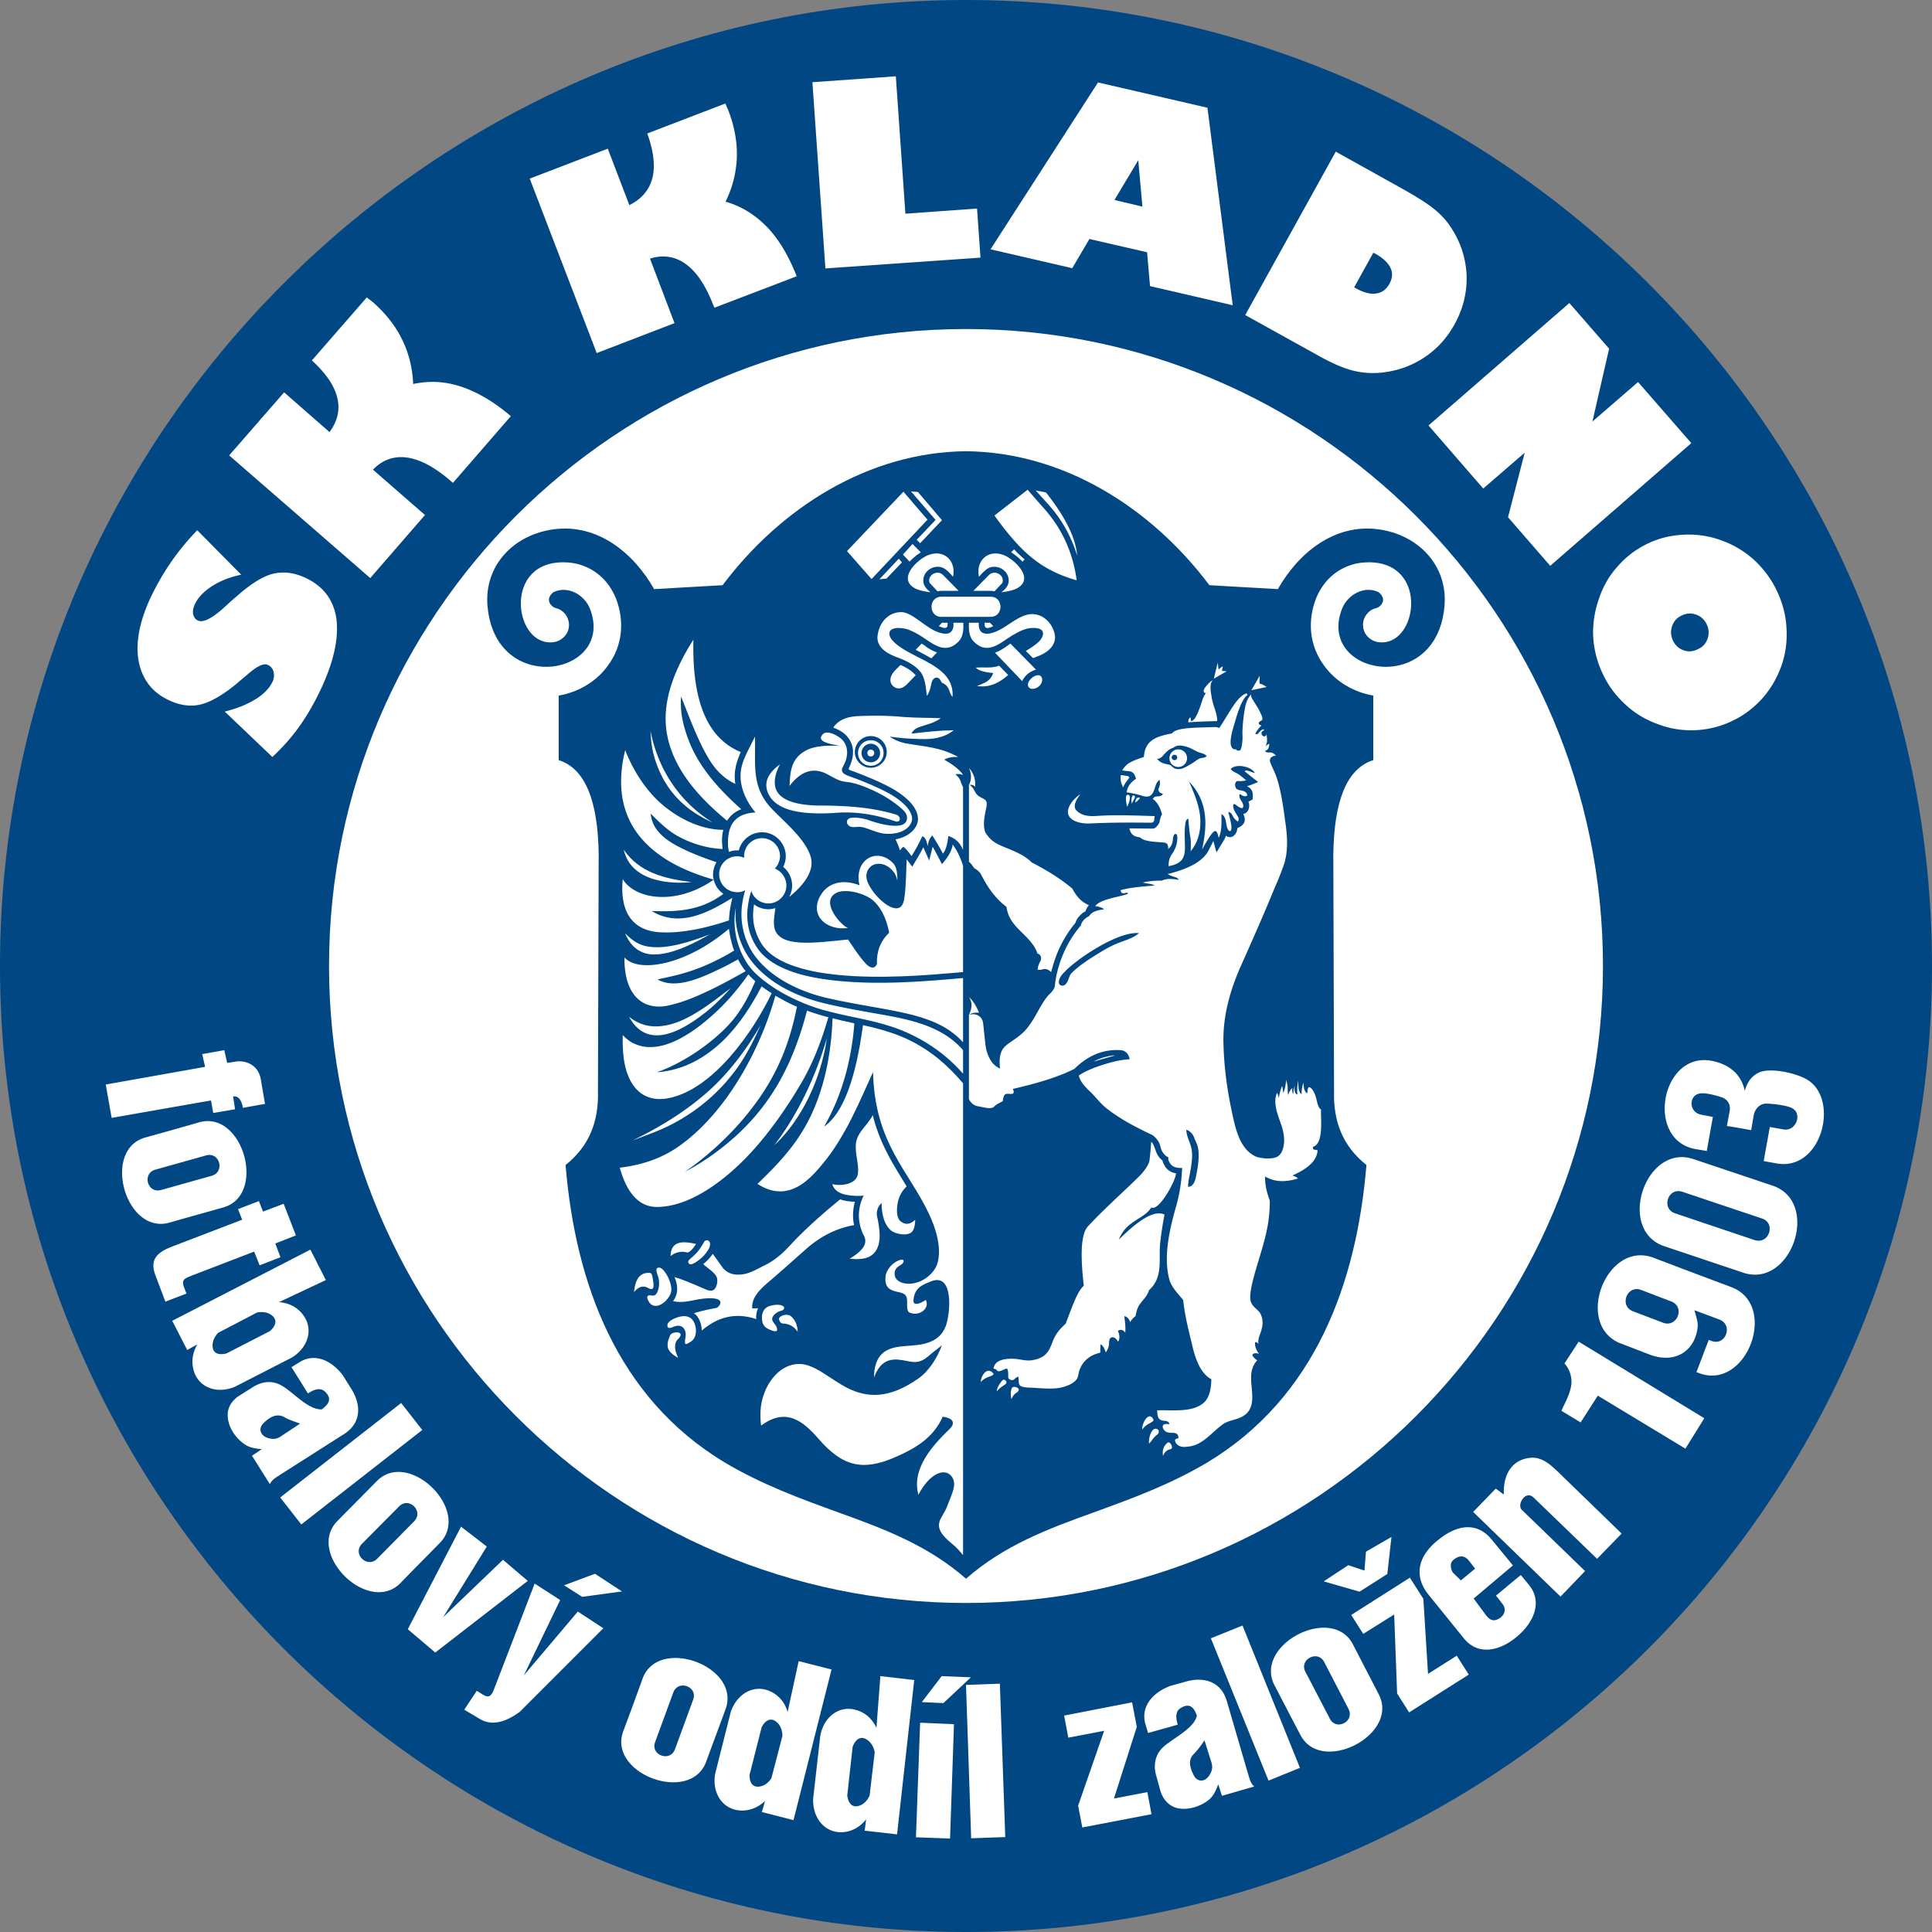
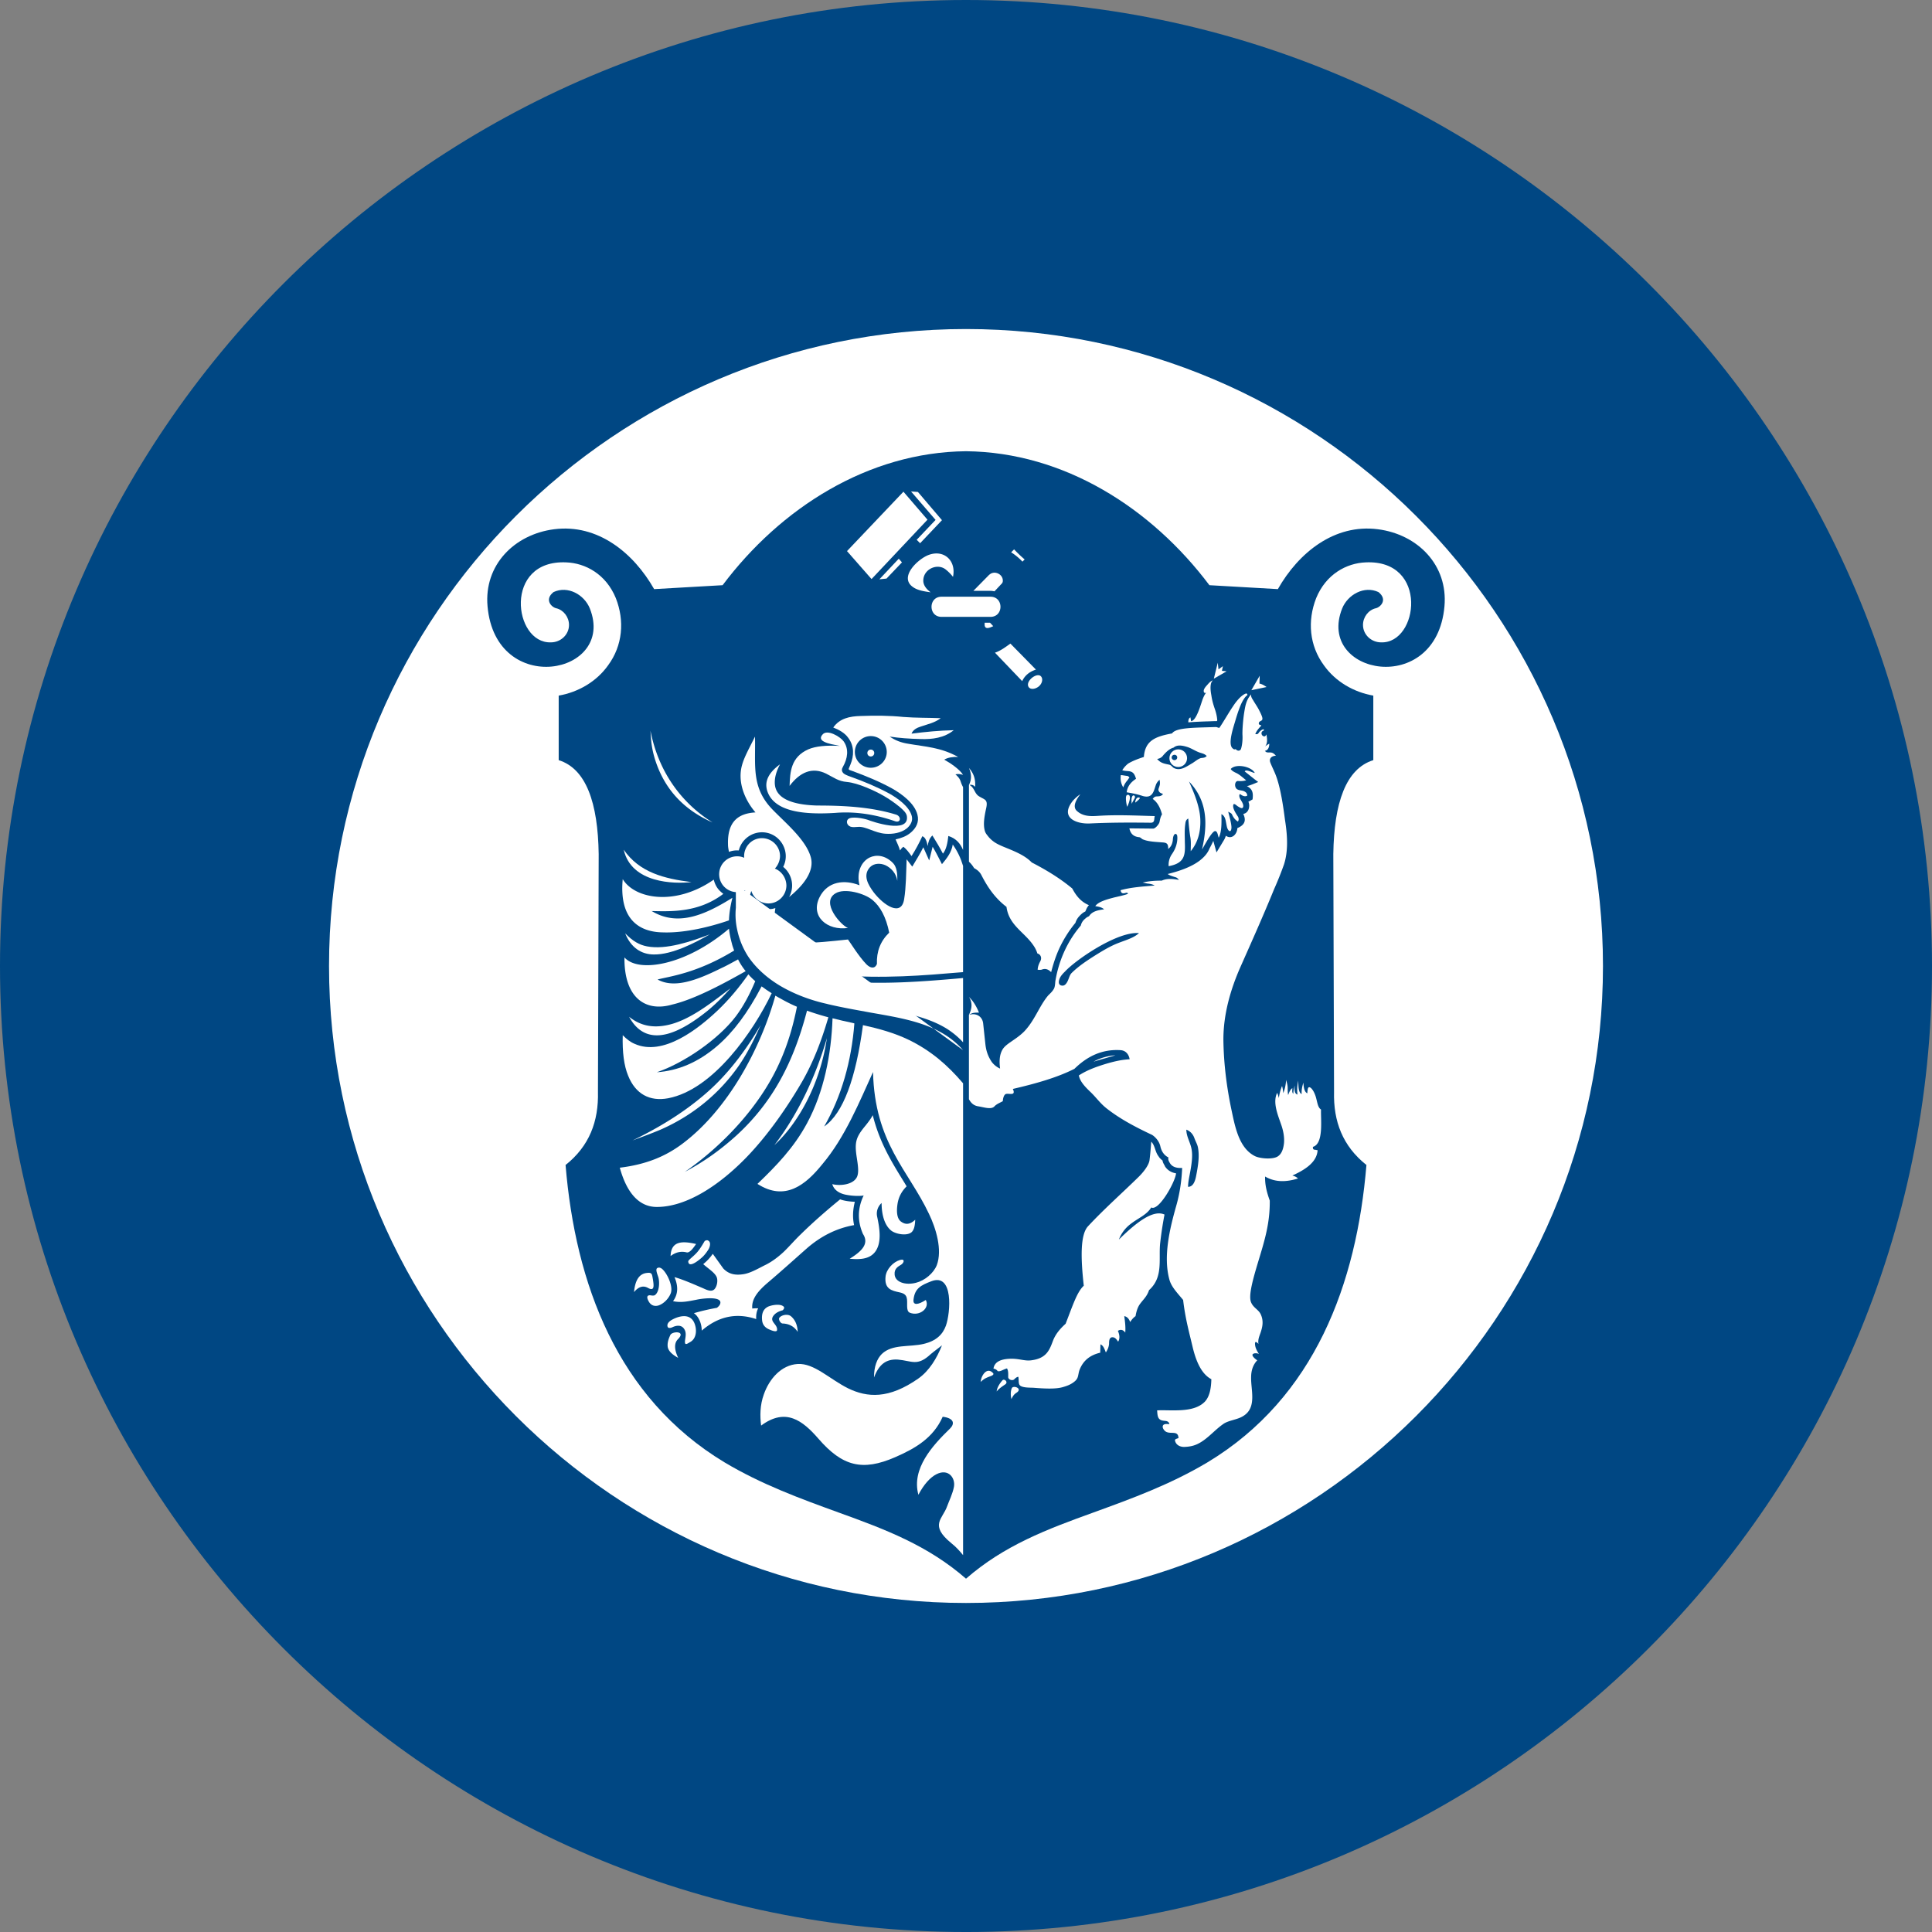
<svg xmlns="http://www.w3.org/2000/svg" xml:space="preserve" version="1.0" viewBox="0 0 453.54 453.54">
  <rect x="0" y="0" width="453.54" height="453.54" fill="#808080" stroke="none" />
  <path fill="#004783" d="M226.771 453.542c124.876 0 226.771-101.894 226.771-226.771C453.542 101.895 351.648 0 226.771 0 101.894 0 0 101.895 0 226.771c0 124.877 101.894 226.771 226.771 226.771z" />
  <path fill="#FFF" d="M226.771 376.301c82.368 0 149.529-67.162 149.529-149.53s-67.161-149.53-149.529-149.53-149.53 67.162-149.53 149.53 67.162 149.53 149.53 149.53z" />
  <path fill="#004783" d="M226.771 370.598c-8.986-7.833-18.95-11.578-29.952-15.552-9.043-3.283-18.029-6.566-26.727-11.75-25.229-15.207-35.021-41.991-37.325-69.811 5.587-4.436 7.776-10.253 7.604-17.165l.172-55.814c-.172-12.038-2.938-20.044-9.389-22.061v-15.149c4.608-.807 8.871-3.283 11.578-7.084 3.456-4.666 3.917-10.483 1.843-15.783-2.304-5.645-7.143-8.237-11.635-8.41-14.803-.691-12.442 19.065-3.629 18.778 2.362 0 4.263-1.843 4.263-4.09 0-1.843-1.267-3.513-2.996-3.917-1.094-.23-2.88-2.016-.633-3.801 3.341-1.555 7.2.576 8.525 3.859 6.163 15.552-22.119 20.966-24.02-.519-.864-9.677 6.278-16.877 15.61-18.086 10.252-1.325 18.663 5.529 23.5 14.054l16.07-.922c13.594-18.086 34.1-31.219 57.14-31.449 23.04.23 43.545 13.363 57.139 31.449l16.07.922c4.838-8.525 13.248-15.379 23.5-14.054 9.332 1.209 16.474 8.41 15.61 18.086-1.901 21.485-30.182 16.07-24.019.519 1.325-3.283 5.184-5.415 8.524-3.859 2.247 1.785.461 3.571-.633 3.801-1.728.404-2.996 2.074-2.996 3.917 0 2.247 1.901 4.09 4.263 4.09 8.813.288 11.175-19.469-3.629-18.778-4.493.173-9.331 2.765-11.635 8.41-2.073 5.299-1.612 11.117 1.843 15.783 2.707 3.801 6.97 6.278 11.578 7.084v15.149c-6.451 2.016-9.216 10.022-9.389 22.061l.173 55.814c-.173 6.912 2.016 12.729 7.603 17.165-2.304 27.82-12.096 54.604-37.325 69.811-8.698 5.184-17.683 8.467-26.726 11.75-11 3.975-20.964 7.719-29.95 15.552z" />
  <path fill="#FFF" d="M294.681 172.339c.288 0 .576.058.749-.23.23-.345.576-.691.979-.864.288-.115.519.173.058.346-.576.288-.345 1.209.288 1.267.173.058.403-.115.519-.46.288 1.267.23 2.246-.289 2.822.404-.288.634-.461.979-.634 0 1.152-.519 1.613-1.037 1.67.115.115.23.288.461.346.749.172 1.209-.288 2.131.806-1.152.058-1.613.749-1.325 1.556.346.921.864 1.9 1.267 2.938 1.152 2.938 1.786 7.43 2.189 10.541.633 3.975.749 7.43-.23 10.483a79.185 79.185 0 0 1-2.304 5.76c-2.534 6.221-5.241 12.269-7.949 18.375-2.361 5.357-3.974 11.117-3.974 16.992.057 4.493.518 9.85 1.843 16.243.864 4.032 1.728 9.101 5.472 11.059 1.152.633 4.378.921 5.53.058.749-.518 1.209-1.498 1.382-3.053.115-1.325-.115-2.823-.691-4.436-.749-2.188-2.016-5.126-.921-7.373.173.346.288.749.403 1.21.115-.922.403-1.959.749-2.823.173.576.23 1.094.288 1.67.403-.922.576-1.958.691-3.11.115.576.345 1.209.345 1.901 0 .576 0 1.094.115 1.67.173-.519.519-1.383.979-1.613 0 .576-.115.979.23 1.325 0-.749.172-1.382.346-1.958-.115.979-.115 1.901.633 2.131-.173-1.268 0-2.247.173-3.283.058 1.325 0 2.765.806 3.168-.057-1.094.173-1.901.404-2.707.057 1.152.23 2.188.921 2.534.057-.806.115-1.21.288-1.382.403-.288 1.095.576 1.498 1.613.576 1.382.518 2.995 1.439 3.571-.115 2.188.691 8.006-1.9 8.755-.058.519.115.691.576.691.172.058.346.058.518.115-.172 2.592-2.477 4.377-5.933 5.933.518.115.979.346 1.325.691-2.765.864-5.357.921-7.719-.461-.057 2.074.461 3.859 1.095 5.645.058 5.357-1.209 9.389-2.765 14.516-1.152 3.859-2.304 7.833-1.613 9.389.519 1.267 1.728 1.67 2.246 2.765.807 1.728.346 3.226-.057 4.435-.288.807-.634 1.613-.461 2.535-.519-.519-.749-.576-.807-.173-.058.864.403 1.786.922 2.534-.346-.172-1.209-.288-1.498.115-.115.173.058.691 1.095 1.383-1.095 1.152-1.44 2.592-1.44 4.032-.058 2.996 1.382 7.085-1.843 9.043-1.44.921-3.456.979-4.723 1.901-1.901 1.325-3.398 3.168-5.357 4.32-.979.576-2.016.979-3.802 1.037-.979 0-1.9-.461-2.131-1.44-.115-.403.346-.461.806-.633-.058-2.016-2.074-.691-3.168-1.671-.576-.518-.864-1.44.058-1.612.288-.058.634 0 .979 0-.115-.519-.461-.691-.922-.749-.519-.058-1.094-.058-1.498-.518-.403-.461-.403-1.268-.461-1.959 3.398-.172 8.583.691 11.232-2.073 1.094-1.21 1.439-3.053 1.498-5.242-1.843-.979-3.341-3.168-4.378-7.488-.749-3.226-1.728-6.625-2.247-11.117-1.324-1.613-2.765-3.053-3.225-4.781-1.498-5.472.115-12.038 1.612-17.337.807-2.823 1.267-5.875 1.382-8.871-1.209.058-2.304-.173-2.879-1.152-.23-.403-.461-.749-.346-1.325-.864-.403-1.613-1.267-1.901-2.65-.288-1.209-1.21-2.188-1.958-2.649-3.802-1.786-7.431-3.687-10.599-6.163-1.555-1.209-2.477-2.592-3.801-3.859-1.209-1.152-2.477-2.419-2.765-3.917 2.016-1.325 4.378-2.131 6.682-2.823 1.843-.519 3.341-.864 5.242-.979-.173-1.037-.807-2.016-2.074-2.131-4.32-.288-7.833 1.383-10.886 4.377-4.089 2.074-9.043 3.457-14.458 4.724.864 1.901-1.209.806-1.786 1.267-.346.288-.518.864-.576 1.612-.633.346-1.498.691-1.958 1.21-.749.806-2.361.23-3.744 0-1.21-.173-1.786-.864-2.247-1.67v-19.814c.807-1.613.807-2.995 0-4.205.979.921 1.728 2.131 2.362 3.687-1.037 0-1.555 0-2.304.518 1.67-.518 3.11.403 3.283 2.016l.518 4.838c.173 1.555.576 2.823 1.498 4.205.519.691 1.268 1.267 1.958 1.555-.23-1.844-.115-3.226.518-4.378.807-1.498 3.111-2.304 5.127-4.32 2.534-2.65 3.514-5.933 5.645-8.467.461-.461.922-.864 1.267-1.44.288-.403.346-1.037.403-1.843.749-4.55 2.592-9.159 5.99-13.133.23-.979.806-1.44 1.382-1.901.23-.172.461-.172.634-.403.691-1.037 2.073-1.325 3.456-1.498-.576-.518-1.383-.633-2.074-.749.634-.979 2.592-1.555 4.147-1.958.345-.115 3.456-.749 3.514-.979.057-.115-.289-.289-.519-.173-.749.23-1.094.058-1.209-.633 2.477-.691 5.241-.864 8.006-1.094-.46-.288-1.037-.403-1.67-.461-.403-.058-.749-.173-1.152-.23 1.383-.346 2.88-.46 4.493-.46 1.267-.576 2.649-.404 4.032-.173-.23-.288-.519-.576-.864-.633-.691-.23-1.325-.403-1.786-.749 2.823-.691 5.588-1.67 7.546-3.168 1.095-.864 1.843-1.728 2.304-2.88.289-.519.634-1.209.864-1.728l.749 2.707 1.67-2.765a4.16 4.16 0 0 0 .519-1.152c1.382.979 2.649-.346 2.707-1.786 1.325-.576 2.304-1.44 1.382-3.341.115 0 .23-.058.403-.115.518-.23.921-.807.979-1.555.058-.345 0-.749-.172-1.209.345-.115.633-.346.979-.519.173-1.44.058-2.419-1.324-3.11.921-.23 1.785-.634 2.649-.979-1.037-.749-2.189-1.728-3.168-2.477.288-.633 1.843.346 2.361.346-.806-1.555-4.493-2.246-5.645-.922.23.403.749.691 1.382.979.806.403 1.498 1.095 2.246 1.67-.518.172-1.209.23-1.901.172-.864-.057-.979 1.671-.057 2.016.346.173.749.173 1.209.289.519.172 1.037.518.979 1.152-.576.288-1.152 0-1.67-.403-.115.058-.172.23-.172.345-.058.634.576 1.268.806 1.901.23.519.115.979-.115 1.037-.23.115-.691-.173-1.152-.461-.288-.23-.576-.518-.864-.461-.403.691.288 1.843.921 2.823.404.519.23 1.152.058 1.267-.461-.288-.921-.691-1.325-1.555-.115-.403-.576-.519-.921-.749 0 .23.691 2.362.749 3.629 0 1.325-.691 1.152-1.037.058-.173-.691-.288-1.613-.403-1.9-.173-.634-.519-1.037-.922-1.21.058 2.188.058 4.263-.634 5.53-.23-.691-.288-1.556-.864-1.556-.807.115-2.535 3.514-3.053 4.32 1.325-5.817 1.382-11.347-3.053-15.956 1.037 2.362 2.477 5.588 2.649 8.756.115 2.592-.346 5.299-2.247 7.603 0-1.152.115-2.304-.115-3.456-.23-1.44-.345-2.823-.46-4.205-.403.173-.634.576-.691 1.21-.23 1.613-.115 3.053-.115 4.32.115 2.938.058 4.954-3.802 5.645a4.454 4.454 0 0 1 .691-2.708c.691-.979 1.094-1.901 1.268-2.938.115-.691.115-1.325 0-1.67-.289-.518-.922-.288-.979 1.209-.115.864-.403 1.556-1.095 2.074.058-1.382-.46-1.498-1.555-1.555-1.383-.115-3.053-.173-4.205-.634-.461-.115-.633-.519-1.037-.576-1.209-.115-2.016-.691-2.304-2.074l5.587.058c.519 0 1.44-1.095 1.498-1.613.115-.576.23-1.209.576-1.728-.403-1.555-1.095-2.88-2.189-3.629.576-.749.749-.518 1.555-.633.288-.058.634-.173.864-.519-.461-.23-.807-.23-1.037-.807-.115-.346.058-.518.23-1.152.115-.346.115-.806 0-1.382-.346.288-.576.576-.807 1.037-.576 1.556-.749 3.456-3.168 2.765-1.152-.403-2.649-.691-3.744-.864.173-1.44 1.037-2.419 2.189-3.168-.346-1.209-.749-1.67-1.671-1.786-.519-.058-1.094-.058-1.555-.23a5.97 5.97 0 0 1 1.382-1.555c1.037-.633 2.419-1.152 3.687-1.555.288-3.801 2.592-4.781 6.624-5.529.922-1.44 5.587-1.325 10.253-1.498.346 0 .576.23.864.173 1.094-1.612 2.073-3.398 3.168-5.011.633-.979 1.728-2.419 2.822-2.938.346-.173.576-.115.576.288-.461.288-.864.921-1.21 1.555-.519.979-1.095 2.649-1.555 4.205-.403 1.498-1.958 5.703-.691 6.74.23.23.403.288.691.172.519.576 1.094.403 1.267-.057.23-.749.403-1.901.346-3.168-.058-.749.058-2.996.346-5.012.288-1.785.461-3.226 1.67-4.608-.058.346.058.749.46 1.325.461.807 1.037 1.613 1.383 2.304.115.23.576 1.094.749 1.67.288.979-.403.807-.691 1.209-.23.403 0 .634.288.691.23.058.288.058.057.289-.567.63-.971 1.091-1.259 1.84zm-45.215 59.04c.518 0 .922-.519 1.209-1.152.288-.633.461-1.382.864-1.786 1.555-1.555 3.456-2.822 5.356-4.032 1.843-1.152 3.629-2.247 5.53-2.995 1.901-.749 3.687-1.21 4.954-2.362-5.069-.46-14.861 6.278-17.396 9.043-.172.172-.806.749-1.152 1.439-.403.866-.46 1.845.635 1.845zm31.276 44.928c.576-2.88.864-5.011.461-7.027-.173-.749-.461-1.152-.807-2.074-.403-1.152-1.152-1.728-1.901-2.016 0 1.613.921 2.938 1.21 4.493.345 1.67 0 3.687-.289 5.356-.23 1.268-.518 2.477-.518 3.572 1.038 0 1.556-.979 1.844-2.304zm-96.94 30.297c.403.23.346.576-.058.979-.864.23-1.555.576-2.016 1.094-1.382 1.555.806 2.074.691 3.514 0 .634-1.209.173-1.728-.058-1.037-.403-1.67-1.095-1.786-2.188-.173-1.671.345-2.65 1.325-3.168.807-.403 2.765-.748 3.572-.173zm-27.13 4.551c0 .404.23.634.576.576.23 0 .519-.115.749-.23 1.094-.461 1.958-.346 2.477.288.749.922.461 1.958.346 2.823-.173 1.382.461.864 1.152.46 1.67-.864 1.67-3.226.921-4.723-.691-1.325-2.074-1.786-4.205-.979-.691.287-2.016.863-2.016 1.785zm-2.362-13.478c-.576.288.173 1.786.288 2.361.288 1.267.115 3.398-.922 4.032-.288.115-.691.058-1.037 0-1.094-.058-.633.979-.288 1.555.576.922 1.382 1.037 2.131.864 1.209-.345 2.477-1.555 2.995-2.938.519-1.498-.634-4.147-1.728-5.356-.402-.461-.92-.806-1.439-.518zm11.117-6.337c-.288.461-.979 1.729-1.786 2.65-.921 1.037-2.074 1.786-2.074 2.131.115 1.9 3.111-.807 3.457-1.152.691-.691 1.267-1.613 1.382-1.843.288-.576.518-1.556-.173-1.901-.172-.115-.46-.115-.806.115z" />
  <path fill="#FFF" d="M183.744 310.694c1.44.058 2.649.634 3.514 1.958-.058-1.67-.634-2.88-1.613-3.687-.749-.576-2.189-.288-2.707.403-.231.404.287 1.326.806 1.326zm-26.381 2.707c-.46.979-.691 1.786-.634 2.592.058 1.094 1.095 2.016 2.477 2.765-1.094-2.304-.807-3.629-.058-4.377 2.017-2.016-1.382-1.901-1.785-.98zm-5.53-14.572c-1.612.173-2.707 1.44-2.995 4.493 1.152-1.382 2.246-1.555 3.283-.979 1.555.864 1.382-.519 1.152-2.016-.23-1.21-.173-1.671-1.44-1.498zm11.578-6.797c-3.226-.749-5.875-.749-5.99 2.822 1.325-.979 2.535-1.152 3.744-.864.806.231 1.785-1.324 2.246-1.958zm33.811-10.483c-3.168 2.592-6.278 5.299-9.274 8.237-1.382 1.325-2.649 2.822-4.032 4.147-1.44 1.325-2.938 2.419-4.551 3.168-1.785.921-3.34 1.786-4.838 2.016-1.844.288-3.398.058-4.723-1.325l-2.477-3.456a11.214 11.214 0 0 1-2.247 2.419c1.152 1.037 2.592 1.901 3.111 2.938.403.806.172 2.304-.519 2.995-.634.576-1.556.23-2.534-.23-2.419-1.037-4.781-2.074-6.797-2.65.806 1.901.979 3.859-.346 5.645 1.9.403 3.456.058 5.529-.346.979-.23 5.76-.921 5.587.749-.058.518-.46.864-.806 1.152-1.901.346-3.687.749-5.415 1.267.518.346.921.864 1.209 1.44.403.749.634 1.728.634 2.649 3.744-3.226 7.948-4.32 12.787-2.708-.058-.864.058-1.728.46-2.534-.46 0-.921 0-1.382.058-.23-2.304 1.44-4.205 3.744-6.163 3.053-2.592 5.991-5.242 8.985-7.891 3.283-2.88 6.97-4.781 11.175-5.53-.403-1.786-.288-3.686.173-5.472-1.149-.057-2.358-.172-3.453-.575z" />
  <path fill="#FFF" d="M204.883 261.792c-.46.864-1.037 1.613-1.728 2.477-2.246 2.707-2.592 3.859-2.016 7.546.345 2.188.46 3.456.057 4.435-.864 1.901-4.032 2.188-5.817 1.728.461 1.613 2.016 2.304 3.456 2.535 1.843.345 3.687.23 3.917.115-1.382 2.879-1.555 5.875-.173 9.043 1.555 2.361-.403 4.147-3.11 5.817 2.361.23 4.55.115 5.875-1.498 1.786-2.189 1.094-5.875.576-8.352a3.32 3.32 0 0 1 1.037-3.226c0 2.189.46 5.069 2.304 6.509 1.095.807 3.629 1.267 4.723.346.634-.576.807-1.613.864-2.938-1.267 1.209-2.304 1.152-3.226.519-1.209-.749-1.152-2.765-.922-4.263.289-1.786 1.095-3.053 2.131-4.089l-.519-.864c-2.879-4.666-5.816-9.331-7.429-15.84z" />
  <path fill="#FFF" d="M226.08 365.069c-.749-.922-1.67-1.958-2.707-2.765-5.299-4.32-2.074-5.702-1.037-8.698.46-1.267 1.325-2.995 1.612-4.607.346-2.074-1.325-4.32-4.089-2.938-1.498.749-2.995 2.419-4.263 4.838-1.67-6.163 3.341-11.578 7.431-15.552 1.095-1.095 1.037-2.419-1.728-2.765-2.189 4.953-6.394 7.43-11.174 9.504-7.661 3.341-12.384 2.131-17.971-4.32-3.744-4.32-7.719-7.373-13.479-3.11-.288-2.188-.288-4.781.634-7.315 1.267-3.628 4.089-6.912 7.949-7.142 3.859-.23 7.431 3.514 11.808 5.703 4.493 2.188 9.562 2.592 16.531-2.304 2.535-1.786 4.32-4.723 5.53-7.776-.921.749-1.843 1.382-2.649 2.074-3.168 2.938-4.378 1.555-7.718 1.267-2.765-.173-4.436 1.152-5.587 4.205 0-2.592.691-4.377 1.843-5.53 2.477-2.361 6.451-1.555 9.85-2.361 2.88-.691 4.435-2.189 5.184-4.262 1.095-3.053 1.844-12.5-3.456-10.426-2.362.921-3.859 1.613-4.147 4.32-.172 1.44 1.21 1.152 2.88.058 1.037 1.901-1.44 3.917-3.744 2.996-1.037-.404-.403-2.477-.749-3.572-.173-.576-.576-.979-1.67-1.209-1.901-.404-3.571-.807-3.283-3.687.173-1.728 1.786-3.456 3.398-3.917 1.21-.346.979.634.288 1.094-.634.403-1.67.864-1.555 2.304.115 1.843 2.592 2.592 5.011 1.958 2.074-.519 4.147-2.247 4.896-4.147 1.325-3.571-.173-8.583-1.843-12.038-4.838-10.253-12.729-16.589-13.133-33.293-3.168 6.969-6.566 15.321-11.866 21.6-3.975 4.953-8.813 8.813-15.264 4.666 4.435-4.263 8.525-8.467 11.635-14.227 3.975-7.373 5.703-16.186 5.991-24.653 1.555.404 3.11.749 4.723 1.095.173.058.288.058.403.115-.691 8.87-2.996 17.05-7.085 24.192 4.493-3.11 7.431-11.347 9.101-23.789 3.687.807 7.315 1.785 10.887 3.514 5.126 2.534 8.985 5.875 12.614 10.137v110.763z" />
-   <path fill="#FFF" d="M226.08 246.528c-5.356-6.221-13.882-7.43-21.657-8.813-3.111-.576-6.509-1.152-10.195-2.016h.057c-3.686-.806-7.603-2.189-11.117-4.263-2.995-1.786-5.645-4.089-7.545-6.912a18.71 18.71 0 0 1-2.592-6.393 16.238 16.238 0 0 1-.288-5.012c-1.095 5.069.749 11.405 4.262 15.034 3.975 3.975 10.138 7.085 15.437 8.698 7.315 2.188 14.515 2.592 21.657 6.105 4.378 2.131 8.467 5.069 11.981 9.101v-5.529z" />
+   <path fill="#FFF" d="M226.08 246.528c-5.356-6.221-13.882-7.43-21.657-8.813-3.111-.576-6.509-1.152-10.195-2.016h.057c-3.686-.806-7.603-2.189-11.117-4.263-2.995-1.786-5.645-4.089-7.545-6.912a18.71 18.71 0 0 1-2.592-6.393 16.238 16.238 0 0 1-.288-5.012v-5.529z" />
  <path fill="#FFF" d="M178.963 196.762c2.362.057 4.205 2.016 4.147 4.32a4.503 4.503 0 0 1-1.209 2.822c1.613.634 2.708 2.247 2.708 4.032-.058 2.361-2.016 4.205-4.32 4.147-1.843-.057-3.398-1.267-3.917-2.938-.289.864-.519 1.728-.634 2.535-.807 4.205 0 7.833 2.016 10.828 3.744 5.588 13.018 7.2 19.238 7.776 9.677.921 19.411.173 29.088-.691v15.091c-1.095-1.209-2.362-2.247-3.687-3.11-6.682-4.205-16.07-4.55-27.82-7.2-6.566-1.44-13.882-4.78-17.799-10.598a16.886 16.886 0 0 1-2.419-12.326c.115-.807.345-1.613.576-2.477a3.383 3.383 0 0 1-2.016.461 4.193 4.193 0 0 1-4.089-4.32 4.195 4.195 0 0 1 4.32-4.09c.519 0 1.037.115 1.555.346-.231-2.477 1.727-4.666 4.262-4.608z" />
  <path fill="#FFF" d="M226.08 203.27c-.519-1.728-1.267-3.398-2.419-5.011-.288 1.843-1.383 3.226-2.535 4.608-.633-1.21-1.44-2.88-2.188-4.089l-.807 3.225-1.382-3.11c-.749 1.555-1.728 3.053-2.592 4.55-.461-.576-.864-1.152-1.325-1.728-.115 3.053-.115 6.508-.576 9.331-.634 4.262-4.781 1.498-7.143-1.556-1.325-1.785-2.65-4.031-.864-5.932.922-.922 2.362-.979 3.572-.461 1.382.633 2.592 1.958 2.822 3.686.057-1.843-.173-3.283-.979-4.147-1.843-1.901-3.974-2.074-5.53-1.325-1.958.979-3.11 3.456-2.361 6.509-3.514-1.383-7.488-.979-9.389 2.822-2.246 4.551 1.901 7.891 6.682 7.2-1.555-.519-6.508-5.991-2.938-8.122 2.131-1.324 6.854 0 8.698 1.556 1.786 1.497 3.168 3.917 3.917 7.661-2.074 2.016-2.996 4.435-2.88 7.373-.518 1.209-1.555.979-2.477.057-1.843-1.9-3.859-5.241-4.32-5.817-7.891.806-16.243 2.016-17.28-2.765-.288-1.44.058-3.168.23-4.608-1.67.576-3.571.23-5.011-.864-.288 1.728-.288 3.341 0 4.838.346 1.67.979 3.226 1.901 4.608 1.67 2.477 4.666 4.146 7.949 5.184 3.456 1.152 7.258 1.67 10.253 1.958 4.896.461 9.792.461 14.745.288 4.666-.172 9.447-.576 14.228-.979v-24.94zm-33.005-30.816c-.576.634-.461 1.21.288 1.613 1.037.576 2.477.749 3.802 1.037-3.283-.173-5.645.058-7.431.807-4.089 1.843-4.262 5.299-4.377 8.582 2.419-3.226 5.299-4.493 8.583-2.88 1.843.921 2.822 1.786 4.896 1.958 1.267.115 2.938.634 4.493 1.268 2.938 1.209 5.356 2.534 7.891 4.608.807.691 1.555 1.382 1.67 2.131.634 4.32-8.237 1.267-9.216.864-.864-.288-3.859-.921-4.608-.115-.46.46-.288 1.382.576 1.728.461.173 1.095.115 1.786.058 1.786-.173 3.917 1.44 6.451 1.613 1.728.115 3.629-.173 5.011-1.267.864-.749 1.44-1.728 1.152-2.88-.576-2.304-3.457-4.263-5.299-5.299-2.88-1.555-5.933-2.823-8.986-3.917-.979-.346-1.498-.576-1.785-.864-.461-.519-.404-.979-.058-1.556 1.037-1.843 1.44-4.089.115-5.932-.749-1.038-3.859-2.939-4.954-1.557z" />
  <path fill="#FFF" d="M213.984 172.224c.346-.921 1.267-1.382 2.189-1.67 1.67-.576 3.226-.864 4.666-1.958-2.88-.115-5.875-.058-8.756-.288-3.398-.346-6.682-.346-9.965-.23-2.707.058-5.011.576-6.508 2.707 1.325.519 2.707 1.268 3.514 2.419 1.44 1.901 1.382 4.205.518 6.278-.461 1.267-.806 1.095.576 1.555 3.11 1.152 6.221 2.419 9.158 4.032 2.247 1.267 5.299 3.456 5.99 6.163.461 1.728-.288 3.168-1.612 4.263-1.037.864-2.247 1.267-3.514 1.555.403.922.749 1.613 1.037 2.592.23-.345.461-.633.806-.863.691.518 1.325 1.382 1.901 2.188.922-1.44 1.728-2.938 2.535-4.666.807.288 1.037 1.325 1.267 2.304.115-.864.346-1.786 1.094-2.477.864 1.382 1.729 2.822 2.477 4.262.806-.979 1.094-2.592 1.267-4.147 1.843.576 2.822 1.786 3.456 3.283V184.78c-.288-.519-.461-.979-.691-1.67-.23-.518-.634-.922-1.095-1.325.634-.173 1.21-.058 1.786.115-.806-1.325-3.053-2.822-4.435-3.571.921-.519 2.073-.691 3.283-.634-4.205-2.304-7.603-2.361-11.808-3.11-1.498-.23-2.938-.749-4.262-1.67 2.247.346 4.723.519 7.2.576 2.822.115 5.645-.288 7.834-2.073-3.284.057-6.74.403-9.908.806z" />
  <path fill="#004783" d="M204.423 180.23c2.073 0 3.744-1.67 3.744-3.687a3.736 3.736 0 0 0-3.744-3.744 3.736 3.736 0 0 0-3.744 3.744c-.001 2.017 1.669 3.687 3.744 3.687z" />
-   <path fill="#FFF" d="M204.423 179.77a2.975 2.975 0 0 0 2.995-2.996 2.975 2.975 0 0 0-2.995-2.995 2.975 2.975 0 0 0-2.996 2.995 2.975 2.975 0 0 0 2.996 2.996z" />
  <circle cx="204.423" cy="176.774" r="2.189" fill="#004783" />
  <path fill="#FFF" d="M204.423 177.581c.46 0 .806-.346.806-.807a.788.788 0 0 0-.806-.806.788.788 0 0 0-.807.806c0 .461.346.807.807.807zm-21.313 1.843c-.979 1.843-1.325 3.398-1.209 4.723.288 3.11 3.629 4.781 9.965 4.954 6.394 0 12.672.346 18.49 2.131 1.267.403 1.152 2.016-.23 1.555-4.493-1.555-9.274-2.361-14.054-1.958-7.431.461-13.363-.346-15.495-4.09-1.671-3.053-.059-5.414 2.533-7.315z" />
  <path fill="#FFF" d="M185.241 210.585c3.053-2.477 6.105-5.933 5.069-9.446-1.152-3.975-5.76-7.834-8.755-10.887-5.299-5.299-4.147-10.425-4.32-17.337-1.268 2.592-2.535 4.781-3.053 6.739-1.094 3.917.633 8.122 3.168 11.059-3.917.23-6.624 2.016-6.451 7.546 0 .576.115 1.152.23 1.728.691-.288 1.498-.403 2.304-.346a5.63 5.63 0 0 1 5.587-4.262c4.089.115 6.682 4.492 4.838 8.121 2.132 1.729 2.708 4.724 1.383 7.085z" />
-   <path fill="#FFF" d="M173.894 176.544c-8.87-3.629-11.405-13.939-11.117-26.381-5.875 9.216-7.431 16.646-6.048 22.925 1.901 8.871 9.043 15.495 13.939 19.584.288-.403.576-.806.922-1.152a6.727 6.727 0 0 1 2.419-1.555c-4.493-3.975-9.159-8.928-11.75-14.746-1.613-3.744-2.708-7.604-2.362-11.693 2.247 5.703 4.32 11.232 6.912 15.264 1.555 2.419 3.571 4.205 5.818 5.242-.461-2.823.231-5.127 1.267-7.488zm-4.089 18.259c-5.818 0-11.75-3.283-15.725-7.2-3.283-3.283-5.76-7.488-7.315-11.52-1.843 7.488-1.267 14.803 3.802 20.736 4.263 4.954 10.541 7.834 16.992 9.677-.173-.519-.173-.864-.173-1.382a6.194 6.194 0 0 1 .807-2.708c-2.362-.806-4.723-1.67-6.854-2.65-3.744-1.728-8.179-4.089-8.583-8.755 1.843 1.843 3.974 4.032 6.624 5.415 2.938 1.613 6.739 2.765 10.252 2.88-.173-1.498-.231-3.053.173-4.493z" />
  <path fill="#FFF" d="M152.698 171.533c1.843 9.389 6.969 16.762 14.573 21.542-6.912-3.053-11.578-8.063-13.709-15.494-.692-2.535-.749-4.263-.864-6.048zm14.86 34.963c-8.928 6.221-18.489 4.608-21.37-.115-.864 9.216 3.628 12.441 9.504 12.499 5.069.173 11.117-1.325 15.437-2.823.058-1.728.346-3.456.807-5.299-6.221 3.859-12.672 6.912-18.951 3.11 4.724.115 11.06.346 16.82-4.032a9.637 9.637 0 0 1-.864-.749c-.692-.69-1.152-1.612-1.383-2.591zm3.572 11.52c-10.08 8.582-21.254 10.483-24.538 6.739-.115 9.504 4.954 12.902 11.232 11.06 5.356-1.267 12.326-5.069 17.222-7.833a15.23 15.23 0 0 1-1.786-2.765c-1.382.749-2.707 1.498-3.974 2.074-5.357 2.649-10.887 4.896-14.918 2.649 2.765-.749 9.101-1.382 17.971-6.797-.173-.519-.403-1.094-.518-1.612-.346-1.269-.576-2.421-.691-3.515z" />
  <path fill="#FFF" d="M146.419 199.469c3.687 5.357 9.504 6.797 15.897 7.603-4.089.461-14.111.288-15.897-7.603zm.345 19.641c1.729 1.786 3.283 2.707 5.127 3.053 4.492.864 10.368-1.152 14.746-2.823-3.341 1.901-8.755 4.781-13.133 4.724-2.938 0-5.414-1.613-6.74-4.954zm28.916 9.619c-2.189 3.11-4.55 5.933-7.142 8.41-4.551 4.32-12.845 10.944-19.584 7.891-.979-.403-1.844-1.094-2.765-2.016-.115 3.975.288 7.143 1.267 9.504 1.728 4.32 5.069 6.105 9.389 5.299 10.599-2.016 20.045-15.725 24.307-24.653-.806-.518-1.612-1.037-2.361-1.613-3.283 6.279-6.682 10.771-10.426 13.997-4.493 3.859-9.216 5.817-14.169 6.163 6.278-2.131 14.4-7.661 18.547-13.133 1.728-2.304 3.225-5.069 4.55-8.237-.461-.403-.864-.807-1.267-1.209-.116-.172-.231-.287-.346-.403z" />
  <path fill="#FFF" d="M147.686 238.694c2.88 2.304 5.875 2.592 8.928 1.958 5.357-1.094 10.714-5.53 14.861-8.64-1.67 1.901-3.456 3.687-5.415 5.299-5.183 4.148-13.823 9.793-18.374 1.383zm46.772.116c-1.67 5.76-3.687 10.829-6.221 15.207-2.88 4.953-7.488 11.98-13.076 17.74-6.336 6.509-13.939 11.521-20.851 11.578-3.917.058-7.027-2.765-8.813-9.216 6.164-.749 10.771-2.649 14.803-5.702 10.541-7.949 18.202-22.119 21.715-34.675.346.173.691.403 1.037.576 1.325.749 2.649 1.439 4.032 2.016-.922 4.666-2.246 9.101-4.147 13.248-4.493 10.022-13.248 19.354-22.176 25.517 4.032-2.131 7.949-4.781 12.096-8.525 8.813-8.064 13.536-17.625 16.588-29.318a64.254 64.254 0 0 0 5.013 1.554z" />
  <path fill="#FFF" d="M178.56 240.653c-3.686 6.278-7.891 11.75-12.902 16.07-5.242 4.55-11.117 8.064-17.165 11.001 2.131-.806 4.377-1.613 6.566-2.535 7.488-3.283 13.881-8.467 18.547-15.264 2.132-3.167 3.571-6.219 4.954-9.272zm15.552 3.053c-2.65 9.101-6.854 17.971-12.327 25.113 5.473-5.011 10.714-14.112 12.327-25.113zm69.004-61.748c-.172 1.209.115 2.131.576 2.88.23-.691.576-1.209 1.037-1.728.115-.173.23-.403.403-.518-.115-.289-.345-.461-.691-.461-.46-.058-1.036-.173-1.325-.173zm1.498 7.431c.346-.691.576-1.44.634-2.016.058-.806-.46-.921-.749-.691-.403.345-.057 2.246.115 2.707zm1.152-2.362c-.23.518-.115 1.094-.115 1.67.23-.461.461-.864.691-1.268.346-.575-.345-1.035-.576-.402zm.749 1.383a9.8 9.8 0 0 0 .864-.749c.576-.576-.346-.519-.519-.288-.23.23-.402.864-.345 1.037zm-12.902-1.959c-.749.979-2.073 2.88-.749 3.975 1.44 1.267 3.226 1.209 4.953 1.094 4.436-.288 8.871-.058 13.306.058-.058 0-.058 0-.058.058-.172.691.058 1.498-.921 1.498-4.781-.058-9.504-.058-14.227.172-3.398.173-7.2-1.439-4.032-5.356.518-.577 1.094-1.096 1.728-1.499z" />
  <path fill="#004783" d="M271.641 178.157a1.95 1.95 0 0 0 1.44-.864c.691-.749 1.382-1.498 2.419-1.786.864-.749 2.074-.518 3.341-.115.979.345 1.786.921 2.765 1.267.691.23 1.152.288 1.67.806-.461.519-.979.403-1.44.519-.691.23-1.325.806-1.9 1.152-1.556.921-2.88 1.901-4.378 1.152-.461-.288-.576-.691-1.21-.806-1.151-.231-1.958-.403-2.707-1.325z" />
  <path fill="#FFF" d="M276.595 180.057c1.152 0 2.074-.921 2.074-2.073s-.922-2.073-2.074-2.073-2.073.921-2.073 2.073.921 2.073 2.073 2.073z" />
  <path fill="#004783" d="M275.731 178.445c.346 0 .633-.288.633-.634s-.288-.633-.633-.633c-.403 0-.691.288-.691.633s.288.634.691.634z" />
  <path fill="#FFF" d="M283.161 162.604c-.403.461-.633 1.037-.864 1.613-.461 1.325-1.498 5.069-2.707 5.069 0-.288-.115-.576-.115-.864-.461.115-.519.749-.519 1.152 1.325-.115 2.822-.173 4.377-.23.633 0 1.325-.058 2.016-.058h.288c.058-.057.115-.115.115-.23-.058-.864-.288-1.786-.519-2.477-.403-1.152-.691-2.131-.864-3.341-.173-.921-.461-2.822.345-3.514-.519.115-1.037.749-1.382 1.152-.173.172-.691.749-.749 1.209-.055.347.117.75.578.519zm2.708-7.026-.922 3.743 2.995-1.727-1.094-.115.23-1.095-1.036.749zm9.849 3.052-1.958 3.398 3.571-.749c-.518-.346-1.037-.691-1.67-.807l.057-1.842zm-68.256 21.658c.979 1.095 1.613 2.477 1.44 4.436-.404-.519-.864-.519-1.325-.461 1.21.691 1.152 1.901 2.131 2.592 1.382.922 2.304.691 1.786 2.938-.403 1.843-.749 3.744-.288 5.299.173.576.519.922.921 1.44 1.037 1.152 1.959 1.613 3.456 2.247 2.534 1.037 4.954 1.958 6.624 3.686 3.226 1.67 6.451 3.571 9.504 6.105.864 1.613 1.959 3.111 3.917 3.917-.576.633-.634 1.094-.864 1.498-.576.23-1.152.806-1.555 1.267a3.93 3.93 0 0 0-.749 1.382 28.126 28.126 0 0 0-3.859 6.164c-.806 1.786-1.382 3.629-1.843 5.415-.576-.576-1.268-.979-2.247-.576a2.454 2.454 0 0 1-.921 0c.057-.864.346-1.44.576-1.901.518-.864.115-1.728-.634-1.901a6.921 6.921 0 0 0-.979-1.958c-2.131-3.11-5.703-4.666-6.278-8.986-2.708-2.073-4.435-4.607-5.933-7.545-.403-.749-1.037-1.21-1.67-1.556-.346-.576-.749-1.094-1.21-1.498v-18.029c.634-1.21.634-2.535 0-3.975zm29.261 68.947c1.439-.461 3.571-1.037 5.126-1.498-1.612.058-3.801.692-5.126 1.498zm13.536 18.778c-.115 1.498-.23 2.938-.403 4.32-.115.979-1.095 2.477-2.477 3.859-3.802 3.744-8.122 7.545-11.981 11.693-1.786 1.958-1.728 7.257-.979 13.939-1.555 1.44-2.477 4.32-4.262 8.928-1.152 1.037-2.305 2.304-2.938 3.917-.864 2.304-1.555 4.205-5.126 4.666-1.67.23-2.995-.519-5.356-.346-1.671.115-3.284.633-3.514 2.304.403.057.749.23.979.576.634.173 1.209-.346 2.189-.634.346.576.288 1.268.288 1.959-.058.691 1.037 1.037 1.439.576.289-.288.576-.519.922-.576.173.576 0 1.439.288 1.9.461.749 2.592.634 3.341.691 2.246.173 4.954.346 6.682-.115 1.037-.288 2.074-.634 2.995-1.44.864-.749.691-1.44 1.037-2.535.922-2.477 2.708-3.629 4.896-4.147l.058-1.958c.691.288.921 1.037 1.267 1.9.403-.633.691-1.267.749-2.016 0-.576 0-1.498.749-1.555.749 0 1.037.576 1.383 1.037.403-.634.403-1.497-.058-2.534.634-.403 1.21-.288 1.728.403.115-1.267-.058-2.592-.23-3.859.634.115 1.094.576 1.382 1.382.346-.518.691-.979 1.268-1.382.172-1.037.46-2.016.979-2.765.864-1.209 1.671-1.786 2.189-3.341 3.34-2.995 2.246-7.085 2.592-10.887.23-2.016.518-4.147 1.037-6.854-2.65-1.209-6.566 1.786-10.714 5.875a8.289 8.289 0 0 1 2.707-3.629c1.843-1.44 3.802-2.131 4.896-3.917 1.728.979 5.645-5.99 5.818-8.006-1.095-.173-2.074-.749-2.65-1.728v-.058c-.23-.403-.461-.749-.518-1.209-.346-.288-.691-.576-.922-.979-.866-1.094-.809-2.534-1.73-3.455zm-32.717 57.83c-.288.634-.346 1.555-.115 2.592.461-.921.691-1.152 1.21-1.498 1.497-.979-.691-1.785-1.095-1.094zM235.354 324c-.576.633-1.325 1.728-1.382 2.649.576-.749 1.612-1.382 2.016-1.67.748-.518-.174-1.382-.634-.979zm-5.127.403c.864-.806 1.209-.921 2.246-1.324.691-.23.922-.519.576-.807-1.382-1.44-2.765.691-2.822 2.131zM198.835 129.37l5.76 6.566 13.133-13.939-5.645-6.567z" />
  <path fill="#FFF" d="m213.869 115.373 1.612.115 5.645 6.624-5.126 5.414-.806-.807 4.435-4.666-5.76-6.68zm-2.131 16.646-3.629 3.802-1.67.173 4.551-4.839.748.864zm9.273 8.064c-3.11 0-3.11 4.723 0 4.723h11.52c3.11 0 3.11-4.723 0-4.723h-11.52zm22.81 21.082c.863-.691 1.094-1.843.518-2.419-.979-.979-3.801 1.267-2.823 2.592.461.576 1.498.46 2.305-.173zm-20.103-25.748a10.407 10.407 0 0 0-1.786-1.786c-2.016-1.498-5.299.058-5.184 2.822.058.921.633 1.786 1.728 2.592-1.613-.23-3.111-.461-4.205-1.267-3.283-2.362 1.267-6.566 3.686-7.488 3.63-1.381 6.568 1.326 5.761 5.127z" />
-   <path fill="#FFF" d="m211.968 130.176 1.556 1.67a13.381 13.381 0 0 1 2.649-2.189l-1.958-1.958-2.247 2.477zm6.336 6.739 1.786 1.901a4.45 4.45 0 0 1 .921-.115h4.032l-3.687-3.744c-.058-.058-.173-.115-.23-.173-.288-.23-.691-.346-1.094-.346-1.037.058-1.958.864-1.901 1.959 0 .172.058.345.173.518zm11.52-1.498a10.407 10.407 0 0 1 1.786-1.786c2.016-1.498 5.299.058 5.184 2.822-.058.921-.634 1.786-1.729 2.592 1.613-.23 3.111-.461 4.205-1.267 3.283-2.362-1.267-6.566-3.687-7.488-3.628-1.381-6.566 1.326-5.759 5.127zm11.405-20.448-7.776 6.048c1.556 2.188 3.168 4.262 4.896 6.163 4.032 4.55 8.41 7.373 14.4 9.043-.864-6.508-3.456-12.211-7.834-17.049l-3.686-4.205zm1.901.173 2.419.461c5.184 6.566 7.027 11.29 7.315 14.803a32.19 32.19 0 0 0-1.498-3.917c-1.324-2.995-3.168-5.76-5.414-8.237l-2.822-3.11z" />
  <path fill="#FFF" d="m240.538 131.328-.519.518a13.381 13.381 0 0 0-2.649-2.189l.691-.691a31.518 31.518 0 0 0 2.477 2.362zm-5.299 5.587-1.786 1.901a4.45 4.45 0 0 0-.921-.115H228.5l3.687-3.744c.058-.058.173-.115.23-.173.288-.23.691-.346 1.095-.346 1.037.058 1.958.864 1.9 1.959a.94.94 0 0 1-.173.518zm-1.671 16.301 6.394 6.682c.633-1.382 1.785-2.247 3.226-2.708l-5.991-6.105c-1.152.806-2.247 1.67-3.629 2.131zm-.403-6.221-.749-.807h-1.267v.576c.115 1.153 1.382.519 2.016.231z" />
-   <path fill="#FFF" d="M227.462 146.188c-.057 1.786 0 3.457 1.382 4.666 3.226 2.938 6.048-.057 8.871-1.728 1.67-.979 3.514-1.958 5.587-1.671 2.073.23 1.843 1.844.634 3.111-.749.749-1.959 1.555-3.111 2.247l1.67 1.67c.23-.057.403-.115.634-.23 1.613-.576 2.88-1.324 3.629-2.246.691-.864 1.037-1.843.864-2.938-.461-2.707-2.765-5.069-5.587-4.896-2.88.173-5.53 2.996-8.237 4.09-1.613.634-3.801 1.094-4.032-1.382v-.691h-2.304v-.002zm7.085 10.081c-1.786.691-3.571.288-5.472.461.864.921 2.938 1.152 4.09 1.267-.749 2.016-1.958 2.247-3.802 3.053 2.938.403 5.126-.691 7.315-2.592l-2.131-2.189zm-14.573-3.11-1.325 1.382-.345-.173c-1.037-.633-2.247-1.209-3.341-1.843l1.382-1.44c.403.23.749.461 1.095.749.806.575 1.67 1.036 2.534 1.325zm-5.011 5.356-1.843 1.901c-.519.576-1.152 1.037-1.786 1.152-1.209.23-2.361-.806-2.304-1.958 0-.576.23-1.095.576-1.613.115-.115.23-.288.288-.403l1.498-1.498c1.555.691 2.707 1.44 3.571 2.419zm5.415-11.52.749-.807h1.325v.576c-.116 1.153-1.441.462-2.074.231zm3.455-.807v.691c-.23 2.477-2.419 2.016-3.974 1.382-2.592-1.037-5.645-4.32-8.007-4.55-2.477-.173-5.241 1.555-5.817 5.357-.461 2.765 2.188 4.377 4.435 5.184 2.534.922 4.377 1.959 5.587 3.456 1.037 1.21 1.325 3.629 1.498 5.587.46-.288.863-1.67 1.094-2.88.23-.979.864-1.555 1.556-1.267.288.115.576.461.864 1.094 2.131.921 1.555 2.361 2.534 3.341.576-7.603-9.85-8.813-13.882-13.018-1.267-1.267-1.44-2.88.634-3.111.979-.115 2.419.115 3.168.461a18.24 18.24 0 0 1 2.361 1.21c2.823 1.67 5.645 4.666 8.871 1.728 1.382-1.209 1.44-2.88 1.382-4.666h-2.304zM63.936 177.696 52.761 167.04c2.822-.691 5.242-1.67 7.2-2.879 1.958-1.21 3.283-2.592 4.032-4.147a3.556 3.556 0 0 0 .23-2.304c-.23-.806-.691-1.325-1.325-1.612-.979-.519-2.707.345-5.069 2.477a69.539 69.539 0 0 0-2.189 1.843c-3.341 2.765-6.163 4.377-8.525 4.954-2.361.576-4.838.23-7.43-.979-3.975-1.843-6.336-4.954-7.143-9.216-.749-4.262.173-9.216 2.823-14.918 1.382-2.88 2.938-5.645 4.781-8.294a57.502 57.502 0 0 1 6.163-7.488l10.311 10.426c-2.649.576-4.896 1.44-6.854 2.707-1.958 1.268-3.283 2.65-4.032 4.263-.403.864-.518 1.613-.403 2.304.173.691.519 1.21 1.152 1.498 1.267.576 3.456-.576 6.566-3.456.864-.807 1.555-1.44 2.131-1.901 3.398-3.053 6.336-4.954 8.756-5.587 2.477-.634 5.068-.346 7.775.921 4.205 1.958 6.625 5.184 7.258 9.619.576 4.493-.576 9.965-3.629 16.474-1.555 3.283-3.226 6.221-5.126 8.871-1.843 2.587-3.974 4.949-6.278 7.08zm35.827-56.794-12.845 14.803-33.12-28.8L66.7 92.102l10.656 9.332c1.901-2.592 2.535-5.299 1.786-8.179-.691-2.822-2.708-5.703-5.933-8.64l12.902-14.803c.115.115.346.288.633.519.346.23.576.403.691.519 3.053 2.649 5.357 5.587 6.912 8.755 1.613 3.226 2.477 6.739 2.65 10.541 3.744-.807 7.488-.634 11.29.634 3.802 1.267 7.719 3.571 11.635 6.912l-13.594 15.667-.403-.345c-3.744-3.283-7.2-5.126-10.253-5.587-3.11-.46-5.817.461-8.122 2.823l12.213 10.652zm58.58-45.043-18.26 7.027-15.725-40.954 18.317-7.027 5.069 13.248c2.88-1.44 4.666-3.513 5.415-6.394.691-2.822.288-6.278-1.21-10.425l18.317-7.027c.058.173.23.461.346.807.173.345.288.576.346.749 1.44 3.744 2.131 7.43 2.016 11.001s-.979 7.085-2.65 10.483c3.687 1.037 6.912 3.053 9.734 5.933 2.765 2.88 5.069 6.739 6.97 11.578l-19.296 7.373-.23-.461c-1.786-4.666-3.917-7.891-6.451-9.734-2.477-1.843-5.357-2.304-8.467-1.325l5.759 15.148zM230.17 60.48l-36.404 2.534-3.052-43.718 19.584-1.382 2.246 32.255 16.819-1.209zm31.449-13.536 6.566 1.555-.979-10.886-5.587 9.331zm-29.088 11.577 25.229-39.168 25.689 5.933 5.933 46.368-19.411-4.493-.691-7.949-13.536-3.111-4.032 6.854-19.181-4.434zm89.856.807-4.493 8.122.519.288c1.785.979 3.341 1.382 4.666 1.152 1.325-.172 2.362-.921 3.11-2.304.691-1.267.806-2.477.23-3.687-.576-1.209-1.728-2.304-3.456-3.283l-.576-.288zm5.76-15.61c3.859 2.131 6.624 3.859 8.236 5.126 1.613 1.267 2.938 2.65 3.917 4.089 2.477 3.571 3.744 7.373 3.975 11.463.173 4.089-.749 8.006-2.823 11.75-1.728 3.111-3.974 5.645-6.854 7.604-2.88 1.958-6.048 3.168-9.562 3.629-2.419.346-4.724.23-7.027-.288-2.304-.519-4.838-1.613-7.718-3.168l-17.971-9.964 21.254-38.362 14.573 8.121zm20.045 70.964-12.845-14.804 33.062-28.742 9.332 10.714-3.917 17.107 10.714-9.274 12.499 14.343-33.12 28.8-9.907-11.406 3.917-15.148zm46.656 29.779c-1.152.518-1.901 1.325-2.304 2.477-.403 1.152-.346 2.247.173 3.398.519 1.094 1.325 1.901 2.477 2.304 1.094.404 2.247.346 3.34-.23 1.152-.46 1.901-1.325 2.305-2.419.403-1.152.345-2.304-.173-3.398-.518-1.095-1.325-1.901-2.477-2.305-1.152-.403-2.247-.346-3.341.173zm-7.891-16.935c2.707-1.267 5.53-1.901 8.583-2.016a22.163 22.163 0 0 1 8.813 1.44 22.608 22.608 0 0 1 7.604 4.666c2.188 2.074 3.974 4.493 5.241 7.258 1.325 2.822 2.074 5.76 2.189 8.755.173 3.053-.23 5.99-1.268 8.87-1.037 2.822-2.534 5.357-4.55 7.603-2.016 2.189-4.377 3.975-7.142 5.242a22.08 22.08 0 0 1-8.525 2.073c-2.995.115-5.933-.346-8.755-1.44-2.88-1.037-5.472-2.592-7.661-4.666-2.246-2.074-4.032-4.493-5.299-7.258-1.325-2.822-2.016-5.702-2.188-8.698-.115-2.995.346-5.933 1.382-8.87.979-2.938 2.477-5.472 4.493-7.661 1.956-2.245 4.318-3.973 7.083-5.298zm-15.898 206.381 4.032-6.278 20.563 12.441 4.435-7.142-29.491-17.972-3.341 5.126c1.325 1.382 1.958 3.571 1.498 5.645-.461 2.188-1.728 4.205-2.189 5.472l4.493 2.708zm23.847-54.144 18.72 6.278c3.34 1.094 1.67 6.163-1.729 5.069l-18.662-6.278c-3.341-1.095-1.67-6.164 1.671-5.069zm2.649-7.661c-11.29-3.801-18.145 16.646-6.855 20.448l18.547 6.221c11.347 3.744 18.202-16.646 6.854-20.448l-18.546-6.221zm-9.389 23.155 6.97 2.649 11.347 4.263c11.117 4.263 3.514 24.423-7.661 20.16l-.576-.23 2.88-7.546.634.23c3.34 1.268 5.184-3.744 1.901-5.011l-5.875-2.188c.288 1.267.864 2.649.749 3.859-.46 5.126-4.723 8.87-11.059 6.624-2.304-.864-4.608-1.785-6.912-2.649-11.175-4.205-3.572-24.365 7.602-20.161zm4.147 10.253-7.084-2.707c-3.283-1.209-5.184 3.744-1.901 5.011 2.362.921 4.723 1.786 7.085 2.707 3.341 1.21 5.242-3.743 1.9-5.011zm9.389-56.506c4.089.749 7.085 3.111 7.891 7.085.576-2.188 1.786-3.628 3.341-4.32 2.649-1.209 8.697.115 11.29 1.67 7.661 4.55 3.514 21.427-7.027 19.699-.921-.173-2.304-.403-3.168-.576l1.21-6.739.23-1.267c.864.173 2.304.403 3.225.576 2.996.518 4.551-3.859 1.844-5.069-1.383-.634-4.551-.979-5.76-.979-1.498-.115-2.822 1.095-3.111 2.822l-.576 3.398c-1.901-.345-3.801-.691-5.702-.979l.633-3.398c.346-1.786-.576-2.938-2.016-3.398-1.152-.346-3.226-.979-4.724-.864-2.938.23-2.938 4.493.115 5.011.864.173 1.786.345 2.708.519l-.23 1.267-1.21 6.739c-.864-.173-1.728-.288-2.649-.461-11.808-2.073-8.122-22.809 3.686-20.736zM227.923 393.753l-6.854-.288-4.666 6.106 5.069.23zm-4.896 37.844.921-26.842-7.948-.345-.979 26.899zm12.96-.346-1.267-36-7.949.288 1.21 36zm-48.499-41.299 7.718 1.959-8.928 35.366-7.43-1.901.749-2.592c-1.498 1.383-3.225 2.189-5.241 2.247-4.724.058-7.315-4.205-6.451-8.698l3.628-14.4c1.44-4.377 5.703-6.912 9.85-4.608 1.786 1.037 2.938 2.592 3.514 4.55l2.591-11.923zm-6.394 27.475 2.592-9.965c-.058-1.095-.346-2.074-.979-2.823-1.498-1.67-2.996-.979-3.917.864l-2.823 11.117c-.057 2.074.922 3.341 3.053 2.592.807-.288 1.498-.921 2.074-1.785zm25.575-23.962 7.949.922-4.032 36.23-7.603-.864.346-2.649c-1.267 1.555-2.822 2.592-4.838 2.938-4.666.691-7.776-3.168-7.603-7.776l1.67-14.746c.806-4.551 4.666-7.604 9.101-5.875 1.901.749 3.226 2.131 4.089 3.974l.921-12.154zm-2.535 28.109 1.21-10.253c-.23-1.094-.691-1.958-1.382-2.592-1.729-1.498-3.053-.576-3.802 1.325l-1.267 11.462c.288 2.016 1.382 3.168 3.398 2.131.806-.46 1.383-1.151 1.843-2.073zM48.154 250.445l-23.328 4.147 1.382 7.833 23.328-4.09.519 2.938 5.126-.864-.46-2.995c1.152-.23 1.958.691 2.304 2.649l5.184-.922-.979-5.76c-.634-3.629-3.859-4.55-6.048-4.147l-1.843.288-.691-2.995-5.184.922.69 2.996zm8.697 35.885-16.531 6.336c-3.514 1.382-5.242 3.053-3.802 6.797l2.304 6.105 4.954-1.901-.576-1.498c-.691-1.728.173-2.073 1.786-2.707l14.688-5.645 1.267 3.226 4.896-1.901-1.209-3.226 4.838-1.9-2.88-7.431-4.838 1.843-.979-2.477-4.896 1.901.978 2.478zm13.882 71.539 28.397-22.176-4.954-6.337-28.397 22.177zm75.283 15.725-6.336-4.148-7.257 2.707 4.261 2.708zm-63.59-47.636-1.958-3.11c-2.361-3.168-6.336-5.473-10.195-3.053l-1.844 1.152 3.859 6.163c1.67-1.094 2.995-1.382 4.032-.403 1.901 1.843.519 3.168-.807 4.147-3.341.115-6.912-4.377-9.734-5.76-2.247-1.152-4.55-.691-6.566.634l-2.938 1.843c-1.613.979-2.88 2.65-2.822 4.666 0 2.592 1.728 5.299 3.974 6.797 1.095.806 2.535 1.037 4.032 1.152l-2.304 1.555 4.205 6.682c.403-1.094 1.613-1.67 2.534-2.304l14.918-9.504c4.032-2.593 4.032-6.798 1.614-10.657zm-11.981 8.237-4.435 2.938c-.979.691-1.786.806-3.053.461-1.786-.519-2.477-2.189-1.037-3.572 1.555-1.498 3.053-2.188 4.665-1.439 1.153.69 2.42 1.094 3.86 1.612zm45.562 62.266 9.504-24.71 5.99 3.859-8.525 17.683 12.672-14.976 5.991 3.917-19.584 19.584c-2.708 2.016-6.221 3.629-9.389 1.728l-3.686-2.189 2.938-4.435c2.188 1.325 3.051 2.304 4.089-.461zm-20.276-13.997 12.499-24.077 6.048 4.666-10.252 16.588 14.054-13.478 5.817 4.954-21.715 16.819zm-19.238-81.965-3.629-7.143-32.429 16.705 3.514 6.854 2.361-1.325c-.979 1.728-1.382 3.629-.979 5.587.979 4.666 5.703 6.163 9.908 4.32l13.248-6.797c3.917-2.362 5.414-7.085 2.188-10.599-1.382-1.498-3.11-2.246-5.184-2.419l11.002-5.183zm-25.287 12.384 9.158-4.781c1.037-.172 2.074-.115 2.938.346 1.958 1.094 1.612 2.65.058 4.032l-10.195 5.241c-2.016.519-3.514-.115-3.226-2.361.115-.922.576-1.728 1.267-2.477zm216.922 22.695c.749-.922 1.095-1.095 2.016-1.613.691-.403.749-.519.519-.921-1.037-1.729-2.592.978-2.535 2.534zm1.613 3.34c.864-.979.979-1.383 1.843-2.074.749-.576.519-1.44-.345-1.44-.98.001-1.671 2.247-1.498 3.514zm4.32-.23c-.864.749-1.267 1.728-1.037 3.11.346-.979.979-1.44 1.785-1.613.807-.172-.115-2.016-.748-1.497zm-3.744 87.207-.979-5.185-7.834 1.498 5.357-16.819-1.095-5.76-15.955 3.11.979 5.184 8.41-1.612-6.106 17.567.979 5.126zm34.848-10.887L291.686 381.6l-7.43 2.995 13.536 33.408zm39.629-21.888-2.823-4.435-6.739 4.262-1.095-17.626-3.168-4.953-13.766 8.755 2.823 4.435 7.257-4.55.691 18.547 2.823 4.435zm-34.042-21.888 5.76-3.802 3.801 1.268.346-4.436 5.99-3.456-.978 8.698-6.51 4.147zm39.398-9.85c-3.341-4.032-7.949-3.687-12.729.288-4.838 3.917-5.357 8.582-2.131 12.614l8.294 10.253c3.341 4.205 8.41 3.053 12.327-.173 3.974-3.226 6.394-8.179 2.995-12.327l-1.901-2.304-5.817 4.838 1.44 1.843c1.094 1.325.633 2.822-.864 3.629-1.267.691-2.073.172-2.88-.807l-2.938-3.974 9.216-7.776-5.012-6.104zm-7.2 9.619-1.843-1.786c-.634-.921-.749-2.304 0-2.938 1.325-1.209 2.707-1.209 3.687.058l1.498 1.901-3.342 2.765zm-64.685 23.789-3.514.979c-3.744 1.382-7.085 4.55-5.875 8.928l.634 2.131 6.969-1.958c-.576-1.901-.461-3.283.807-3.974 2.246-1.325 3.168.345 3.687 1.901-.807 3.225-6.106 5.415-8.294 7.718-1.67 1.843-1.901 4.205-1.209 6.509l.921 3.341c.519 1.786 1.786 3.456 3.744 4.032 2.477.691 5.587-.23 7.661-1.901 1.037-.864 1.67-2.189 2.188-3.629l.864 2.707 7.603-2.189c-.921-.691-1.152-2.016-1.497-3.053L288 399.34c-1.325-4.607-5.415-5.817-9.735-4.55zm4.494 13.767 1.613 5.126c.345 1.152.23 1.958-.461 3.053-.979 1.555-2.765 1.786-3.687 0-.979-1.901-1.267-3.571-.115-4.838.979-.98 1.785-2.074 2.65-3.341zm63.071-53.626 5.299-5.472 1.9 1.382c-.172-3.974 1.325-7.891 5.875-8.582 2.822-.403 4.781 1.325 6.682 3.11L380.678 360l-5.76 5.933-14.918-14.4c-1.958-1.843-4.089 1.901-2.649 2.995l14.746 14.285-5.76 5.99-20.507-19.872zm-306.086-67.91c-10.311 2.88-15.897-17.107-5.645-19.987 4.205-1.152 8.467-2.362 12.672-3.571 10.31-2.88 15.897 17.107 5.645 19.987-4.262 1.209-8.467 2.361-12.672 3.571zm9.965-11.002c3.168-.921 1.843-5.702-1.325-4.781l-11.923 3.341c-3.168.921-1.843 5.645 1.325 4.781l11.923-3.341zm116.064 137.549c-3.686 10.022-23.155 2.88-19.469-7.142 1.555-4.147 3.053-8.237 4.55-12.384 3.687-10.022 23.155-2.88 19.469 7.2-1.498 4.089-3.053 8.237-4.55 12.326zm-3.053-14.573c1.152-3.053-3.514-4.781-4.666-1.67l-4.263 11.635c-1.152 3.053 3.514 4.781 4.666 1.67l4.263-11.635zm160.935-1.267c4.954 9.504-13.479 19.008-18.375 9.562-2.074-3.917-4.09-7.834-6.105-11.693-4.896-9.504 13.536-19.065 18.432-9.562 2.015 3.917 4.031 7.776 6.048 11.693zm-12.788-7.546c-1.497-2.938-5.933-.633-4.435 2.247l5.76 11.059c1.498 2.88 5.875.634 4.377-2.304l-5.702-11.002zM94.003 371.635c-7.545 7.603-22.292-6.97-14.803-14.573 3.11-3.168 6.221-6.279 9.273-9.389 7.546-7.603 22.291 6.97 14.746 14.573-3.053 3.11-6.163 6.221-9.216 9.389zm3.226-14.515c2.304-2.361-1.209-5.817-3.514-3.514l-8.755 8.813c-2.304 2.362 1.21 5.818 3.571 3.514l8.698-8.813z" />
</svg>